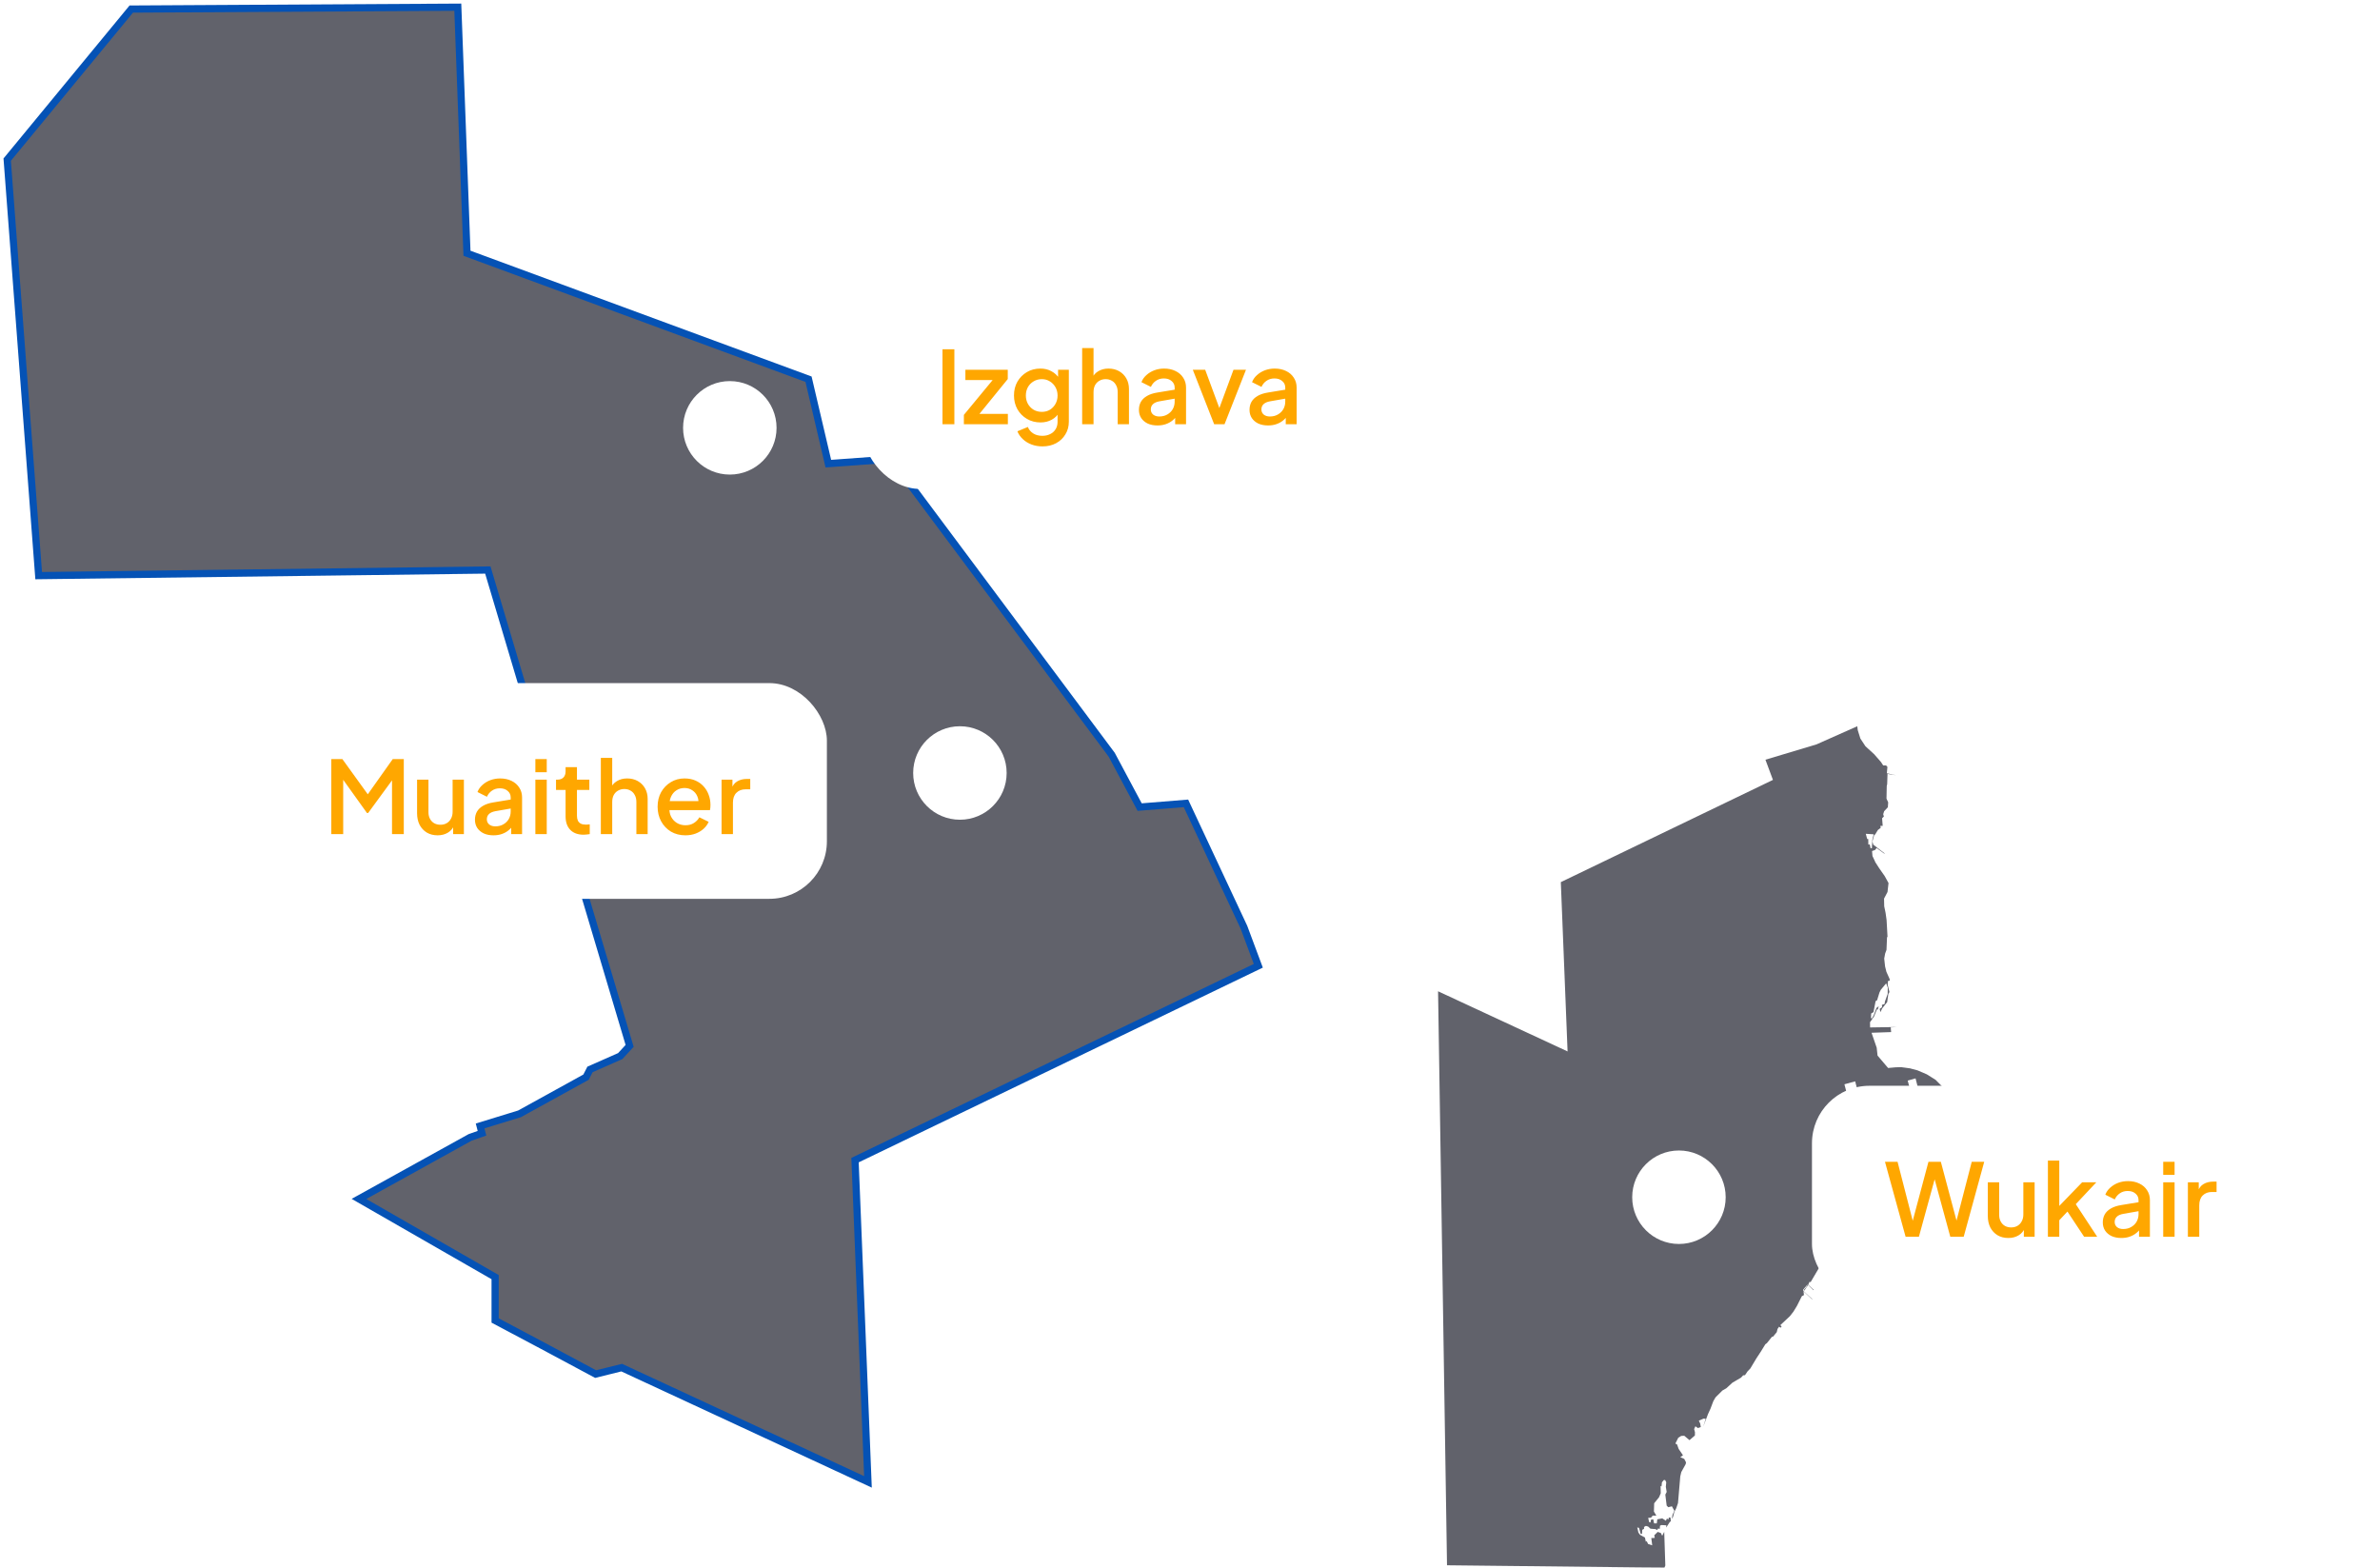
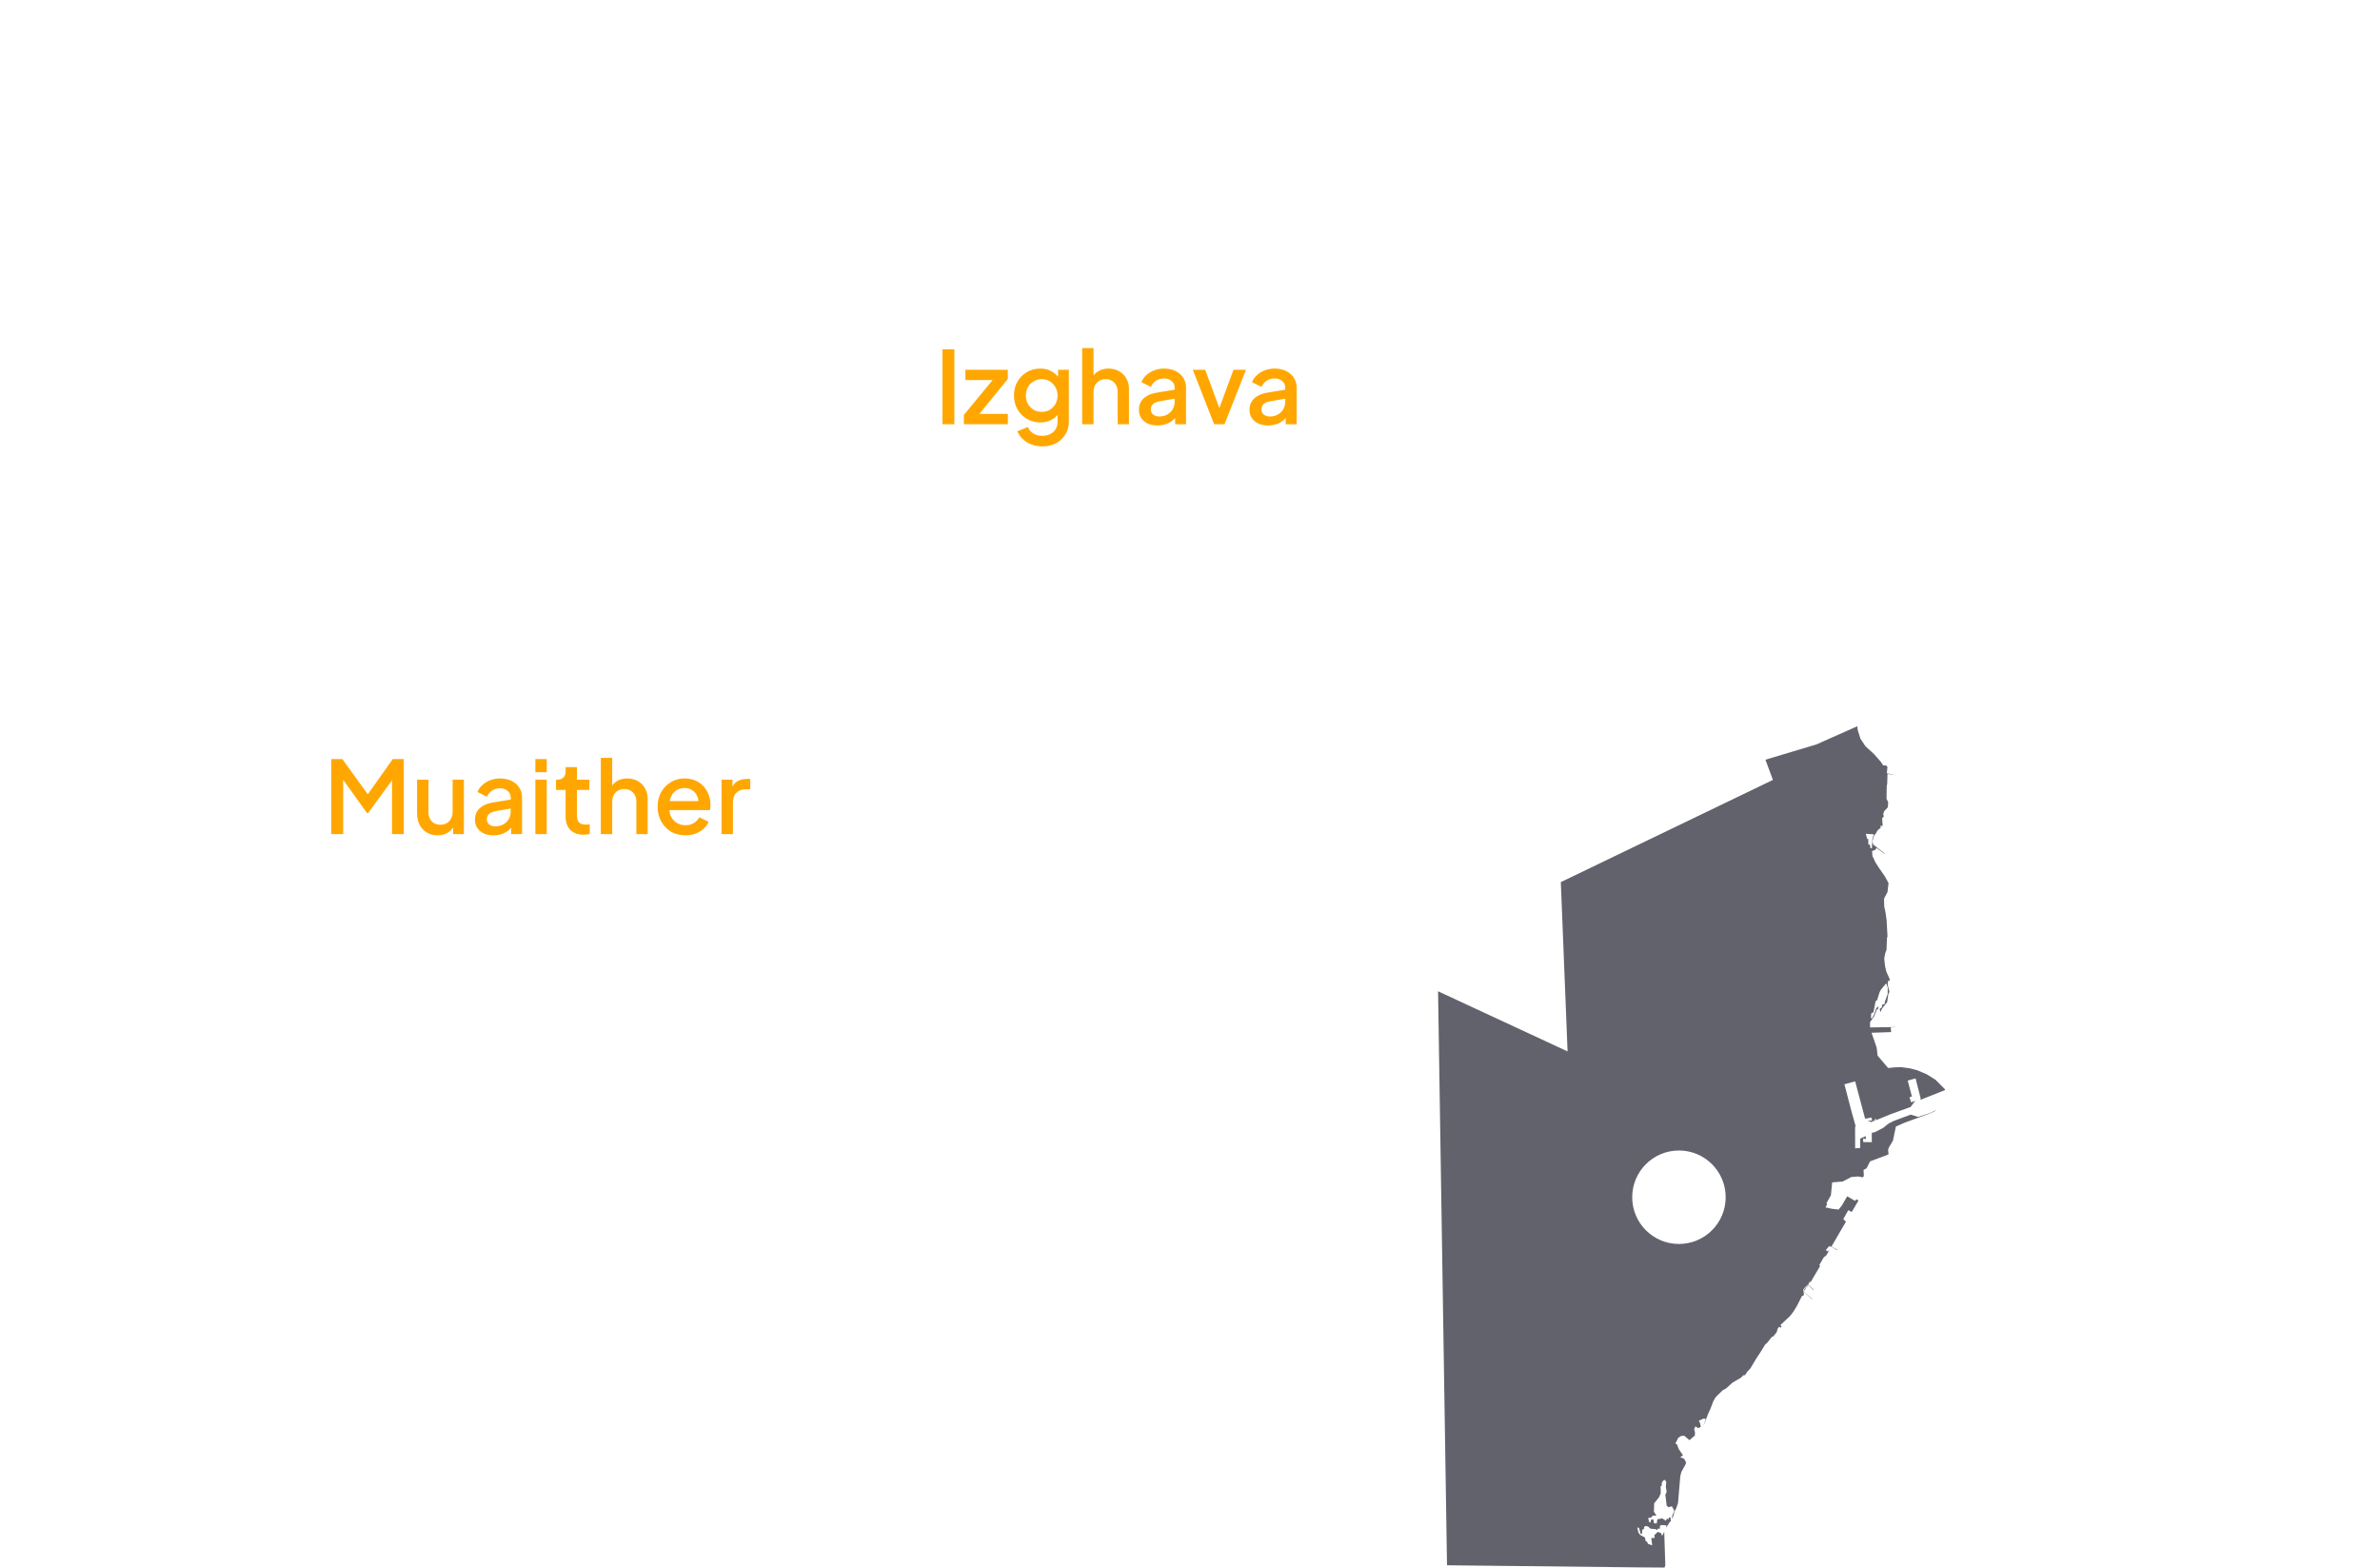
<svg xmlns="http://www.w3.org/2000/svg" width="331" height="218" viewBox="0 0 331 218" fill="none">
-   <path fill-rule="evenodd" clip-rule="evenodd" d="M63.669 1L64.945 35.22L112.447 52.736L115.202 64.481L123.931 63.843L154.613 104.965L158.499 112.244L164.937 111.722L172.999 128.948L175 134.313L118.914 161.341L120.712 206.088L86.463 190.196L82.838 191.095L75.472 187.151L68.86 183.642V177.61L49.923 166.735L65.38 158.18L67.033 157.6L66.772 156.585L72.253 154.903L81.504 149.799L82.055 148.726L86.26 146.87L87.565 145.449L67.845 79.271L5.379 80.054L1 22.199L18.255 1.261L63.669 1Z" fill="#1E202D" fill-opacity="0.7" stroke="#0552B5" />
  <g filter="url(#filter0_d_674_214)">
-     <rect x="121" y="36" width="72" height="30" rx="8" fill="white" />
    <path d="M132.078 57V46.57H133.73V57H132.078ZM135.052 57V55.698L139.504 50.308L139.756 50.854H135.262V49.426H141.156V50.714L136.76 56.118L136.508 55.558H141.17V57H135.052ZM145.982 60.08C145.432 60.08 144.923 59.991 144.456 59.814C143.99 59.637 143.588 59.389 143.252 59.072C142.916 58.764 142.664 58.4 142.496 57.98L143.952 57.378C144.083 57.733 144.321 58.027 144.666 58.26C145.021 58.493 145.455 58.61 145.968 58.61C146.37 58.61 146.729 58.531 147.046 58.372C147.364 58.223 147.616 57.999 147.802 57.7C147.989 57.411 148.082 57.061 148.082 56.65V54.942L148.362 55.264C148.101 55.749 147.737 56.118 147.27 56.37C146.813 56.622 146.295 56.748 145.716 56.748C145.016 56.748 144.386 56.585 143.826 56.258C143.266 55.931 142.823 55.483 142.496 54.914C142.179 54.345 142.02 53.705 142.02 52.996C142.02 52.277 142.179 51.638 142.496 51.078C142.823 50.518 143.262 50.075 143.812 49.748C144.363 49.421 144.993 49.258 145.702 49.258C146.281 49.258 146.794 49.384 147.242 49.636C147.7 49.879 148.073 50.233 148.362 50.7L148.152 51.092V49.426H149.65V56.65C149.65 57.303 149.492 57.887 149.174 58.4C148.866 58.923 148.437 59.333 147.886 59.632C147.336 59.931 146.701 60.08 145.982 60.08ZM145.898 55.278C146.318 55.278 146.692 55.18 147.018 54.984C147.345 54.779 147.602 54.508 147.788 54.172C147.984 53.827 148.082 53.439 148.082 53.01C148.082 52.581 147.984 52.193 147.788 51.848C147.592 51.503 147.331 51.232 147.004 51.036C146.678 50.831 146.309 50.728 145.898 50.728C145.469 50.728 145.086 50.831 144.75 51.036C144.414 51.232 144.148 51.503 143.952 51.848C143.766 52.184 143.672 52.571 143.672 53.01C143.672 53.43 143.766 53.813 143.952 54.158C144.148 54.503 144.414 54.779 144.75 54.984C145.086 55.18 145.469 55.278 145.898 55.278ZM151.502 57V46.402H153.084V50.91L152.832 50.714C153.019 50.238 153.317 49.879 153.728 49.636C154.139 49.384 154.615 49.258 155.156 49.258C155.716 49.258 156.211 49.379 156.64 49.622C157.069 49.865 157.405 50.201 157.648 50.63C157.891 51.059 158.012 51.549 158.012 52.1V57H156.444V52.534C156.444 52.151 156.369 51.829 156.22 51.568C156.08 51.297 155.884 51.092 155.632 50.952C155.38 50.803 155.091 50.728 154.764 50.728C154.447 50.728 154.157 50.803 153.896 50.952C153.644 51.092 153.443 51.297 153.294 51.568C153.154 51.839 153.084 52.161 153.084 52.534V57H151.502ZM161.973 57.168C161.46 57.168 161.007 57.079 160.615 56.902C160.233 56.715 159.934 56.463 159.719 56.146C159.505 55.819 159.397 55.437 159.397 54.998C159.397 54.587 159.486 54.219 159.663 53.892C159.85 53.565 160.135 53.29 160.517 53.066C160.9 52.842 161.381 52.683 161.959 52.59L164.591 52.156V53.402L162.267 53.808C161.847 53.883 161.539 54.018 161.343 54.214C161.147 54.401 161.049 54.643 161.049 54.942C161.049 55.231 161.157 55.469 161.371 55.656C161.595 55.833 161.88 55.922 162.225 55.922C162.655 55.922 163.028 55.829 163.345 55.642C163.672 55.455 163.924 55.208 164.101 54.9C164.279 54.583 164.367 54.233 164.367 53.85V51.904C164.367 51.531 164.227 51.227 163.947 50.994C163.677 50.751 163.313 50.63 162.855 50.63C162.435 50.63 162.067 50.742 161.749 50.966C161.441 51.181 161.213 51.461 161.063 51.806L159.747 51.148C159.887 50.775 160.116 50.448 160.433 50.168C160.751 49.879 161.119 49.655 161.539 49.496C161.969 49.337 162.421 49.258 162.897 49.258C163.495 49.258 164.022 49.37 164.479 49.594C164.946 49.818 165.305 50.131 165.557 50.532C165.819 50.924 165.949 51.381 165.949 51.904V57H164.437V55.628L164.759 55.67C164.582 55.978 164.353 56.244 164.073 56.468C163.803 56.692 163.49 56.865 163.135 56.986C162.79 57.107 162.403 57.168 161.973 57.168ZM169.86 57L166.892 49.426H168.614L170.896 55.6H170.266L172.548 49.426H174.284L171.302 57H169.86ZM177.354 57.168C176.841 57.168 176.388 57.079 175.996 56.902C175.613 56.715 175.315 56.463 175.1 56.146C174.885 55.819 174.778 55.437 174.778 54.998C174.778 54.587 174.867 54.219 175.044 53.892C175.231 53.565 175.515 53.29 175.898 53.066C176.281 52.842 176.761 52.683 177.34 52.59L179.972 52.156V53.402L177.648 53.808C177.228 53.883 176.92 54.018 176.724 54.214C176.528 54.401 176.43 54.643 176.43 54.942C176.43 55.231 176.537 55.469 176.752 55.656C176.976 55.833 177.261 55.922 177.606 55.922C178.035 55.922 178.409 55.829 178.726 55.642C179.053 55.455 179.305 55.208 179.482 54.9C179.659 54.583 179.748 54.233 179.748 53.85V51.904C179.748 51.531 179.608 51.227 179.328 50.994C179.057 50.751 178.693 50.63 178.236 50.63C177.816 50.63 177.447 50.742 177.13 50.966C176.822 51.181 176.593 51.461 176.444 51.806L175.128 51.148C175.268 50.775 175.497 50.448 175.814 50.168C176.131 49.879 176.5 49.655 176.92 49.496C177.349 49.337 177.802 49.258 178.278 49.258C178.875 49.258 179.403 49.37 179.86 49.594C180.327 49.818 180.686 50.131 180.938 50.532C181.199 50.924 181.33 51.381 181.33 51.904V57H179.818V55.628L180.14 55.67C179.963 55.978 179.734 56.244 179.454 56.468C179.183 56.692 178.871 56.865 178.516 56.986C178.171 57.107 177.783 57.168 177.354 57.168Z" fill="#FFA700" />
  </g>
  <g filter="url(#filter1_d_674_214)">
-     <circle cx="101.5" cy="59.5" r="6.5" fill="white" />
-   </g>
+     </g>
  <g filter="url(#filter2_d_674_214)">
    <rect x="36" y="93" width="80" height="30" rx="8" fill="white" />
    <path d="M47.078 114V103.57H48.618L52.538 109.002H51.768L55.618 103.57H57.158V114H55.52V105.516L56.136 105.684L52.202 111.06H52.034L48.184 105.684L48.73 105.516V114H47.078ZM61.862 114.168C61.293 114.168 60.794 114.042 60.364 113.79C59.935 113.529 59.599 113.169 59.356 112.712C59.123 112.245 59.006 111.709 59.006 111.102V106.426H60.588V110.962C60.588 111.307 60.658 111.611 60.798 111.872C60.938 112.133 61.134 112.339 61.386 112.488C61.638 112.628 61.928 112.698 62.254 112.698C62.59 112.698 62.884 112.623 63.136 112.474C63.388 112.325 63.584 112.115 63.724 111.844C63.874 111.573 63.948 111.256 63.948 110.892V106.426H65.516V114H64.018V112.516L64.186 112.712C64.009 113.179 63.715 113.538 63.304 113.79C62.894 114.042 62.413 114.168 61.862 114.168ZM69.632 114.168C69.118 114.168 68.665 114.079 68.273 113.902C67.891 113.715 67.592 113.463 67.377 113.146C67.163 112.819 67.055 112.437 67.055 111.998C67.055 111.587 67.144 111.219 67.322 110.892C67.508 110.565 67.793 110.29 68.175 110.066C68.558 109.842 69.039 109.683 69.618 109.59L72.249 109.156V110.402L69.925 110.808C69.505 110.883 69.198 111.018 69.001 111.214C68.805 111.401 68.707 111.643 68.707 111.942C68.707 112.231 68.815 112.469 69.029 112.656C69.254 112.833 69.538 112.922 69.883 112.922C70.313 112.922 70.686 112.829 71.004 112.642C71.33 112.455 71.582 112.208 71.76 111.9C71.937 111.583 72.025 111.233 72.025 110.85V108.904C72.025 108.531 71.885 108.227 71.606 107.994C71.335 107.751 70.971 107.63 70.513 107.63C70.094 107.63 69.725 107.742 69.407 107.966C69.1 108.181 68.871 108.461 68.722 108.806L67.406 108.148C67.546 107.775 67.774 107.448 68.091 107.168C68.409 106.879 68.778 106.655 69.198 106.496C69.627 106.337 70.079 106.258 70.555 106.258C71.153 106.258 71.68 106.37 72.138 106.594C72.604 106.818 72.963 107.131 73.216 107.532C73.477 107.924 73.608 108.381 73.608 108.904V114H72.096V112.628L72.418 112.67C72.24 112.978 72.011 113.244 71.731 113.468C71.461 113.692 71.148 113.865 70.793 113.986C70.448 114.107 70.061 114.168 69.632 114.168ZM75.457 114V106.426H77.039V114H75.457ZM75.457 105.39V103.57H77.039V105.39H75.457ZM82.165 114.084C81.371 114.084 80.755 113.86 80.317 113.412C79.878 112.964 79.659 112.334 79.659 111.522V107.854H78.329V106.426H78.539C78.894 106.426 79.169 106.323 79.365 106.118C79.561 105.913 79.659 105.633 79.659 105.278V104.69H81.241V106.426H82.963V107.854H81.241V111.452C81.241 111.713 81.283 111.937 81.367 112.124C81.451 112.301 81.586 112.441 81.773 112.544C81.96 112.637 82.202 112.684 82.501 112.684C82.576 112.684 82.659 112.679 82.753 112.67C82.846 112.661 82.935 112.651 83.019 112.642V114C82.888 114.019 82.743 114.037 82.585 114.056C82.426 114.075 82.286 114.084 82.165 114.084ZM84.563 114V103.402H86.145V107.91L85.893 107.714C86.079 107.238 86.378 106.879 86.789 106.636C87.199 106.384 87.675 106.258 88.217 106.258C88.777 106.258 89.271 106.379 89.701 106.622C90.13 106.865 90.466 107.201 90.709 107.63C90.951 108.059 91.073 108.549 91.073 109.1V114H89.505V109.534C89.505 109.151 89.43 108.829 89.281 108.568C89.141 108.297 88.945 108.092 88.693 107.952C88.441 107.803 88.151 107.728 87.825 107.728C87.507 107.728 87.218 107.803 86.957 107.952C86.705 108.092 86.504 108.297 86.355 108.568C86.215 108.839 86.145 109.161 86.145 109.534V114H84.563ZM96.322 114.168C95.566 114.168 94.894 113.995 94.306 113.65C93.727 113.295 93.275 112.819 92.948 112.222C92.621 111.615 92.458 110.939 92.458 110.192C92.458 109.427 92.621 108.75 92.948 108.162C93.284 107.574 93.732 107.112 94.292 106.776C94.852 106.431 95.487 106.258 96.196 106.258C96.765 106.258 97.274 106.356 97.722 106.552C98.17 106.748 98.548 107.019 98.856 107.364C99.164 107.7 99.397 108.087 99.556 108.526C99.724 108.965 99.808 109.431 99.808 109.926C99.808 110.047 99.803 110.173 99.794 110.304C99.784 110.435 99.766 110.556 99.738 110.668H93.704V109.408H98.842L98.086 109.982C98.179 109.525 98.147 109.119 97.988 108.764C97.838 108.4 97.605 108.115 97.288 107.91C96.98 107.695 96.616 107.588 96.196 107.588C95.776 107.588 95.403 107.695 95.076 107.91C94.749 108.115 94.497 108.414 94.32 108.806C94.142 109.189 94.073 109.655 94.11 110.206C94.063 110.719 94.133 111.167 94.32 111.55C94.516 111.933 94.787 112.231 95.132 112.446C95.487 112.661 95.888 112.768 96.336 112.768C96.793 112.768 97.18 112.665 97.498 112.46C97.825 112.255 98.081 111.989 98.268 111.662L99.556 112.292C99.406 112.647 99.173 112.969 98.856 113.258C98.548 113.538 98.174 113.762 97.736 113.93C97.306 114.089 96.835 114.168 96.322 114.168ZM101.352 114V106.426H102.864V107.952L102.724 107.728C102.892 107.233 103.162 106.879 103.536 106.664C103.909 106.44 104.357 106.328 104.88 106.328H105.342V107.77H104.684C104.161 107.77 103.736 107.933 103.41 108.26C103.092 108.577 102.934 109.035 102.934 109.632V114H101.352Z" fill="#FFA700" />
  </g>
  <g filter="url(#filter3_d_674_214)">
    <circle cx="133.5" cy="107.5" r="6.5" fill="white" />
  </g>
  <path fill-rule="evenodd" clip-rule="evenodd" d="M200 137.858L218.012 146.223L217.072 122.678L246.574 108.461L245.529 105.653L252.625 103.526L258.3 101L258.371 101.552L258.735 102.715L259.44 103.785L260.65 104.889L261.614 105.993L261.907 106.452H262.307L262.495 106.651L262.413 107.544L263.693 107.815L262.507 107.638L262.46 109.048L262.401 109.319L262.366 111.069L262.601 111.586L262.554 112.268L262.037 112.82L261.907 113.231L262.001 113.548L261.755 113.795L261.837 114.852H261.52L261.555 115.134L261.167 115.428L260.791 116.051L260.662 116.11L260.403 117.026L260.533 117.473L262.131 118.695L262.048 118.706L260.991 117.931L260.768 118.213L260.356 118.354L260.415 119.047L260.732 119.717L260.803 119.893L261.355 120.751L262.119 121.843L262.648 122.807L262.507 124.052L262.025 124.969L262.048 126.038L262.236 126.943L262.377 127.941L262.507 130.256L262.436 130.385L262.366 132.101L262.178 132.606L262.048 133.311L262.166 134.392L262.354 135.155L262.789 136.119L262.824 136.377L262.565 136.436L262.53 136.941L262.777 137.963L262.624 138.222L262.46 139.362L261.755 140.255L261.531 140.76L261.414 140.313L261.755 140.067L261.731 139.749L262.107 139.62L262.142 139.303L262.53 138.222L262.542 137.352L262.319 136.753L261.578 137.646L261.39 138.022L261.061 139.103L260.85 139.232L260.556 140.76L260.239 140.948L260.204 141.582L260.321 141.653L260.58 141.206L260.967 140.184L261.285 139.937L261.155 140.384H261.026L260.65 141.336L260.074 142.158L260.086 142.886L263.858 142.828L262.953 142.886L263.012 143.533L260.286 143.627L261.003 145.706L261.12 146.799L262.589 148.526L263.634 148.432L264.398 148.409L265.62 148.573L266.678 148.855L267.97 149.407L269.192 150.171L270.484 151.475L270.496 151.604L267.054 152.967L267.124 152.779L266.407 149.971L265.315 150.277L265.902 152.497L265.561 152.591L265.796 153.308L266.36 153.085L265.726 153.943L262.941 154.953L260.944 155.775L260.803 155.505L260.744 155.834L260.227 156.046L259.745 155.858L260.38 155.834L260.262 155.411L259.393 155.587L258.007 150.383L256.514 150.794L257.454 154.401L258.089 156.68H257.995L258.007 159.7L258.711 159.641V158.349L259.475 157.996L259.499 158.431L259.123 158.325V158.83L260.321 158.842V157.538L260.732 157.456L261.907 156.856L262.612 156.281L263.364 155.893L265.726 155.012L266.772 155.329L268.264 154.847L269.145 154.436L269.18 154.483L268.287 154.894L264.927 156.116L263.67 156.668L263.258 158.642L262.742 159.5L262.589 159.876L262.648 160.546L260.086 161.509L259.593 162.473L259.17 162.708L259.217 163.565L259.064 163.73L258.418 163.612L257.454 163.695L256.268 164.317L254.811 164.435L254.634 166.232L254.024 167.313L254.106 167.478L253.883 167.913L254.752 168.101L255.692 168.218L256.127 167.701L256.879 166.409L256.937 166.385L257.995 167.008L258.195 166.785L258.465 166.961L257.537 168.547L257.055 168.3L256.35 169.546L256.726 169.898L254.717 173.352L255.539 173.811L255.516 173.869L254.705 173.388L254.376 173.305L253.918 173.858L254.223 174.034L254.458 173.799L254 174.574L253.636 174.868L253.013 175.949L253.131 176.067L251.803 178.322L251.674 178.24L251.474 178.675L252.249 179.38L252.202 179.427L251.462 178.71L250.922 179.509L250.898 179.356L251.192 179.027L251.45 178.557L250.792 179.333L250.804 179.533L252.05 180.672L252.026 180.708L250.828 179.591L250.886 180.108L250.593 180.261L249.911 181.612L249.43 182.399L248.948 183.022L247.585 184.303L247.785 184.456L247.632 184.655L247.432 184.503L247.209 184.82L247.103 185.266L246.586 185.889L246.445 185.901L245.728 186.794L245.517 186.946L244.918 187.922L244.248 188.944L243.426 190.319L243.05 190.706L242.685 191.247L242.427 191.27L242.133 191.587L240.935 192.292L240.089 193.068L239.537 193.385L238.585 194.337L238.279 194.866L237.88 195.923L237.551 196.64L236.881 198.402L237.222 197.309L236.928 197.286L236.27 197.568L236.458 197.979L236.54 198.461L236.141 198.602L235.789 198.355L235.612 198.743L235.73 199.178L235.718 199.636L234.966 200.282L234.238 199.671L233.815 199.695L233.403 199.953L233.004 200.752L233.239 200.881L233.462 201.504L234.061 202.385L233.685 202.655L234.238 202.89L234.484 203.372L234.437 203.619L233.826 204.723L233.685 205.322L233.368 209.035L233.121 209.752L232.851 210.292L232.675 210.974L232.51 211.232L232.604 210.668L232.863 210.104L232.522 209.482L232.017 209.611L231.794 209.388L231.606 207.86L231.794 207.484L231.676 206.779L231.735 206.145L231.582 205.828H231.394L231.136 206.145L231.077 206.721L230.948 206.65L230.971 207.672L230.725 208.236L230.055 209.059L230.02 210.21L230.36 210.786L229.855 210.774L229.608 211.068L229.221 211.091L229.35 211.667L229.538 211.738L229.608 211.35L229.926 211.291L230.043 211.855H230.419L230.49 211.291L231.183 211.162L231.688 211.491L231.817 211.197L232.076 211.291V211.044H232.322L232.381 211.608H232.264L231.723 212.443L231.747 212.125L231.054 212.09L230.866 212.184L230.83 212.631L230.607 212.56L230.478 212.783L230.231 212.654L229.538 212.595L229.221 212.302L228.903 212.208L228.645 212.36V212.619L228.398 212.748L228.363 213.324L228.175 213.312L227.952 212.49L227.705 212.419L227.858 213.124L228.081 213.441L228.774 213.829L228.892 214.405L229.021 214.334L229.209 214.722L229.785 214.91L229.655 213.899L230.137 213.876L230.067 213.512L230.548 213.042L230.983 213.195L231.171 213.582L231.453 213.03L231.606 217.718L231.488 218L227.987 217.977L201.245 217.683L200 137.858ZM259.487 115.957L259.675 116.674L259.828 116.685L259.839 117.449L260.039 117.437L260.145 117.954L260.333 117.966L260.392 116.815L260.58 116.027L259.487 115.957Z" fill="#1E202D" fill-opacity="0.7" />
  <g filter="url(#filter4_d_674_214)">
-     <rect x="253" y="149" width="67" height="30" rx="8" fill="white" />
-     <path d="M266.024 170L263.154 159.57H264.904L267.228 168.6H266.794L269.202 159.57H270.924L273.332 168.6H272.884L275.222 159.57H276.958L274.102 170H272.24L269.818 161.11H270.308L267.872 170H266.024ZM280.312 170.168C279.742 170.168 279.243 170.042 278.814 169.79C278.384 169.529 278.048 169.169 277.806 168.712C277.572 168.245 277.456 167.709 277.456 167.102V162.426H279.038V166.962C279.038 167.307 279.108 167.611 279.248 167.872C279.388 168.133 279.584 168.339 279.836 168.488C280.088 168.628 280.377 168.698 280.704 168.698C281.04 168.698 281.334 168.623 281.586 168.474C281.838 168.325 282.034 168.115 282.174 167.844C282.323 167.573 282.398 167.256 282.398 166.892V162.426H283.966V170H282.468V168.516L282.636 168.712C282.458 169.179 282.164 169.538 281.754 169.79C281.343 170.042 280.862 170.168 280.312 170.168ZM285.813 170V159.402H287.395V166.5L286.779 166.346L290.573 162.426H292.547L289.691 165.464L292.673 170H290.853L288.193 165.982L289.131 165.856L286.891 168.236L287.395 167.186V170H285.813ZM296.024 170.168C295.511 170.168 295.058 170.079 294.666 169.902C294.283 169.715 293.985 169.463 293.77 169.146C293.555 168.819 293.448 168.437 293.448 167.998C293.448 167.587 293.537 167.219 293.714 166.892C293.901 166.565 294.185 166.29 294.568 166.066C294.951 165.842 295.431 165.683 296.01 165.59L298.642 165.156V166.402L296.318 166.808C295.898 166.883 295.59 167.018 295.394 167.214C295.198 167.401 295.1 167.643 295.1 167.942C295.1 168.231 295.207 168.469 295.422 168.656C295.646 168.833 295.931 168.922 296.276 168.922C296.705 168.922 297.079 168.829 297.396 168.642C297.723 168.455 297.975 168.208 298.152 167.9C298.329 167.583 298.418 167.233 298.418 166.85V164.904C298.418 164.531 298.278 164.227 297.998 163.994C297.727 163.751 297.363 163.63 296.906 163.63C296.486 163.63 296.117 163.742 295.8 163.966C295.492 164.181 295.263 164.461 295.114 164.806L293.798 164.148C293.938 163.775 294.167 163.448 294.484 163.168C294.801 162.879 295.17 162.655 295.59 162.496C296.019 162.337 296.472 162.258 296.948 162.258C297.545 162.258 298.073 162.37 298.53 162.594C298.997 162.818 299.356 163.131 299.608 163.532C299.869 163.924 300 164.381 300 164.904V170H298.488V168.628L298.81 168.67C298.633 168.978 298.404 169.244 298.124 169.468C297.853 169.692 297.541 169.865 297.186 169.986C296.841 170.107 296.453 170.168 296.024 170.168ZM301.85 170V162.426H303.432V170H301.85ZM301.85 161.39V159.57H303.432V161.39H301.85ZM305.281 170V162.426H306.793V163.952L306.653 163.728C306.821 163.233 307.092 162.879 307.465 162.664C307.839 162.44 308.287 162.328 308.809 162.328H309.271V163.77H308.613C308.091 163.77 307.666 163.933 307.339 164.26C307.022 164.577 306.863 165.035 306.863 165.632V170H305.281Z" fill="#FFA700" />
-   </g>
+     </g>
  <g filter="url(#filter5_d_674_214)">
    <circle cx="233.5" cy="166.5" r="6.5" fill="white" />
  </g>
  <defs>
    <filter id="filter0_d_674_214" x="108" y="26" width="96" height="54" filterUnits="userSpaceOnUse" color-interpolation-filters="sRGB">
      <feFlood flood-opacity="0" result="BackgroundImageFix" />
      <feColorMatrix in="SourceAlpha" type="matrix" values="0 0 0 0 0 0 0 0 0 0 0 0 0 0 0 0 0 0 127 0" result="hardAlpha" />
      <feOffset dx="-1" dy="2" />
      <feGaussianBlur stdDeviation="6" />
      <feComposite in2="hardAlpha" operator="out" />
      <feColorMatrix type="matrix" values="0 0 0 0 0 0 0 0 0 0 0 0 0 0 0 0 0 0 0.25 0" />
      <feBlend mode="normal" in2="BackgroundImageFix" result="effect1_dropShadow_674_214" />
      <feBlend mode="normal" in="SourceGraphic" in2="effect1_dropShadow_674_214" result="shape" />
    </filter>
    <filter id="filter1_d_674_214" x="69" y="27" width="65" height="65" filterUnits="userSpaceOnUse" color-interpolation-filters="sRGB">
      <feFlood flood-opacity="0" result="BackgroundImageFix" />
      <feColorMatrix in="SourceAlpha" type="matrix" values="0 0 0 0 0 0 0 0 0 0 0 0 0 0 0 0 0 0 127 0" result="hardAlpha" />
      <feMorphology radius="12" operator="dilate" in="SourceAlpha" result="effect1_dropShadow_674_214" />
      <feOffset />
      <feGaussianBlur stdDeviation="7" />
      <feComposite in2="hardAlpha" operator="out" />
      <feColorMatrix type="matrix" values="0 0 0 0 1 0 0 0 0 0.655 0 0 0 0 0 0 0 0 0.43 0" />
      <feBlend mode="normal" in2="BackgroundImageFix" result="effect1_dropShadow_674_214" />
      <feBlend mode="normal" in="SourceGraphic" in2="effect1_dropShadow_674_214" result="shape" />
    </filter>
    <filter id="filter2_d_674_214" x="23" y="83" width="104" height="54" filterUnits="userSpaceOnUse" color-interpolation-filters="sRGB">
      <feFlood flood-opacity="0" result="BackgroundImageFix" />
      <feColorMatrix in="SourceAlpha" type="matrix" values="0 0 0 0 0 0 0 0 0 0 0 0 0 0 0 0 0 0 127 0" result="hardAlpha" />
      <feOffset dx="-1" dy="2" />
      <feGaussianBlur stdDeviation="6" />
      <feComposite in2="hardAlpha" operator="out" />
      <feColorMatrix type="matrix" values="0 0 0 0 0 0 0 0 0 0 0 0 0 0 0 0 0 0 0.25 0" />
      <feBlend mode="normal" in2="BackgroundImageFix" result="effect1_dropShadow_674_214" />
      <feBlend mode="normal" in="SourceGraphic" in2="effect1_dropShadow_674_214" result="shape" />
    </filter>
    <filter id="filter3_d_674_214" x="101" y="75" width="65" height="65" filterUnits="userSpaceOnUse" color-interpolation-filters="sRGB">
      <feFlood flood-opacity="0" result="BackgroundImageFix" />
      <feColorMatrix in="SourceAlpha" type="matrix" values="0 0 0 0 0 0 0 0 0 0 0 0 0 0 0 0 0 0 127 0" result="hardAlpha" />
      <feMorphology radius="12" operator="dilate" in="SourceAlpha" result="effect1_dropShadow_674_214" />
      <feOffset />
      <feGaussianBlur stdDeviation="7" />
      <feComposite in2="hardAlpha" operator="out" />
      <feColorMatrix type="matrix" values="0 0 0 0 1 0 0 0 0 0.655 0 0 0 0 0 0 0 0 0.43 0" />
      <feBlend mode="normal" in2="BackgroundImageFix" result="effect1_dropShadow_674_214" />
      <feBlend mode="normal" in="SourceGraphic" in2="effect1_dropShadow_674_214" result="shape" />
    </filter>
    <filter id="filter4_d_674_214" x="240" y="139" width="91" height="54" filterUnits="userSpaceOnUse" color-interpolation-filters="sRGB">
      <feFlood flood-opacity="0" result="BackgroundImageFix" />
      <feColorMatrix in="SourceAlpha" type="matrix" values="0 0 0 0 0 0 0 0 0 0 0 0 0 0 0 0 0 0 127 0" result="hardAlpha" />
      <feOffset dx="-1" dy="2" />
      <feGaussianBlur stdDeviation="6" />
      <feComposite in2="hardAlpha" operator="out" />
      <feColorMatrix type="matrix" values="0 0 0 0 0 0 0 0 0 0 0 0 0 0 0 0 0 0 0.25 0" />
      <feBlend mode="normal" in2="BackgroundImageFix" result="effect1_dropShadow_674_214" />
      <feBlend mode="normal" in="SourceGraphic" in2="effect1_dropShadow_674_214" result="shape" />
    </filter>
    <filter id="filter5_d_674_214" x="201" y="134" width="65" height="65" filterUnits="userSpaceOnUse" color-interpolation-filters="sRGB">
      <feFlood flood-opacity="0" result="BackgroundImageFix" />
      <feColorMatrix in="SourceAlpha" type="matrix" values="0 0 0 0 0 0 0 0 0 0 0 0 0 0 0 0 0 0 127 0" result="hardAlpha" />
      <feMorphology radius="12" operator="dilate" in="SourceAlpha" result="effect1_dropShadow_674_214" />
      <feOffset />
      <feGaussianBlur stdDeviation="7" />
      <feComposite in2="hardAlpha" operator="out" />
      <feColorMatrix type="matrix" values="0 0 0 0 1 0 0 0 0 0.655 0 0 0 0 0 0 0 0 0.43 0" />
      <feBlend mode="normal" in2="BackgroundImageFix" result="effect1_dropShadow_674_214" />
      <feBlend mode="normal" in="SourceGraphic" in2="effect1_dropShadow_674_214" result="shape" />
    </filter>
  </defs>
</svg>